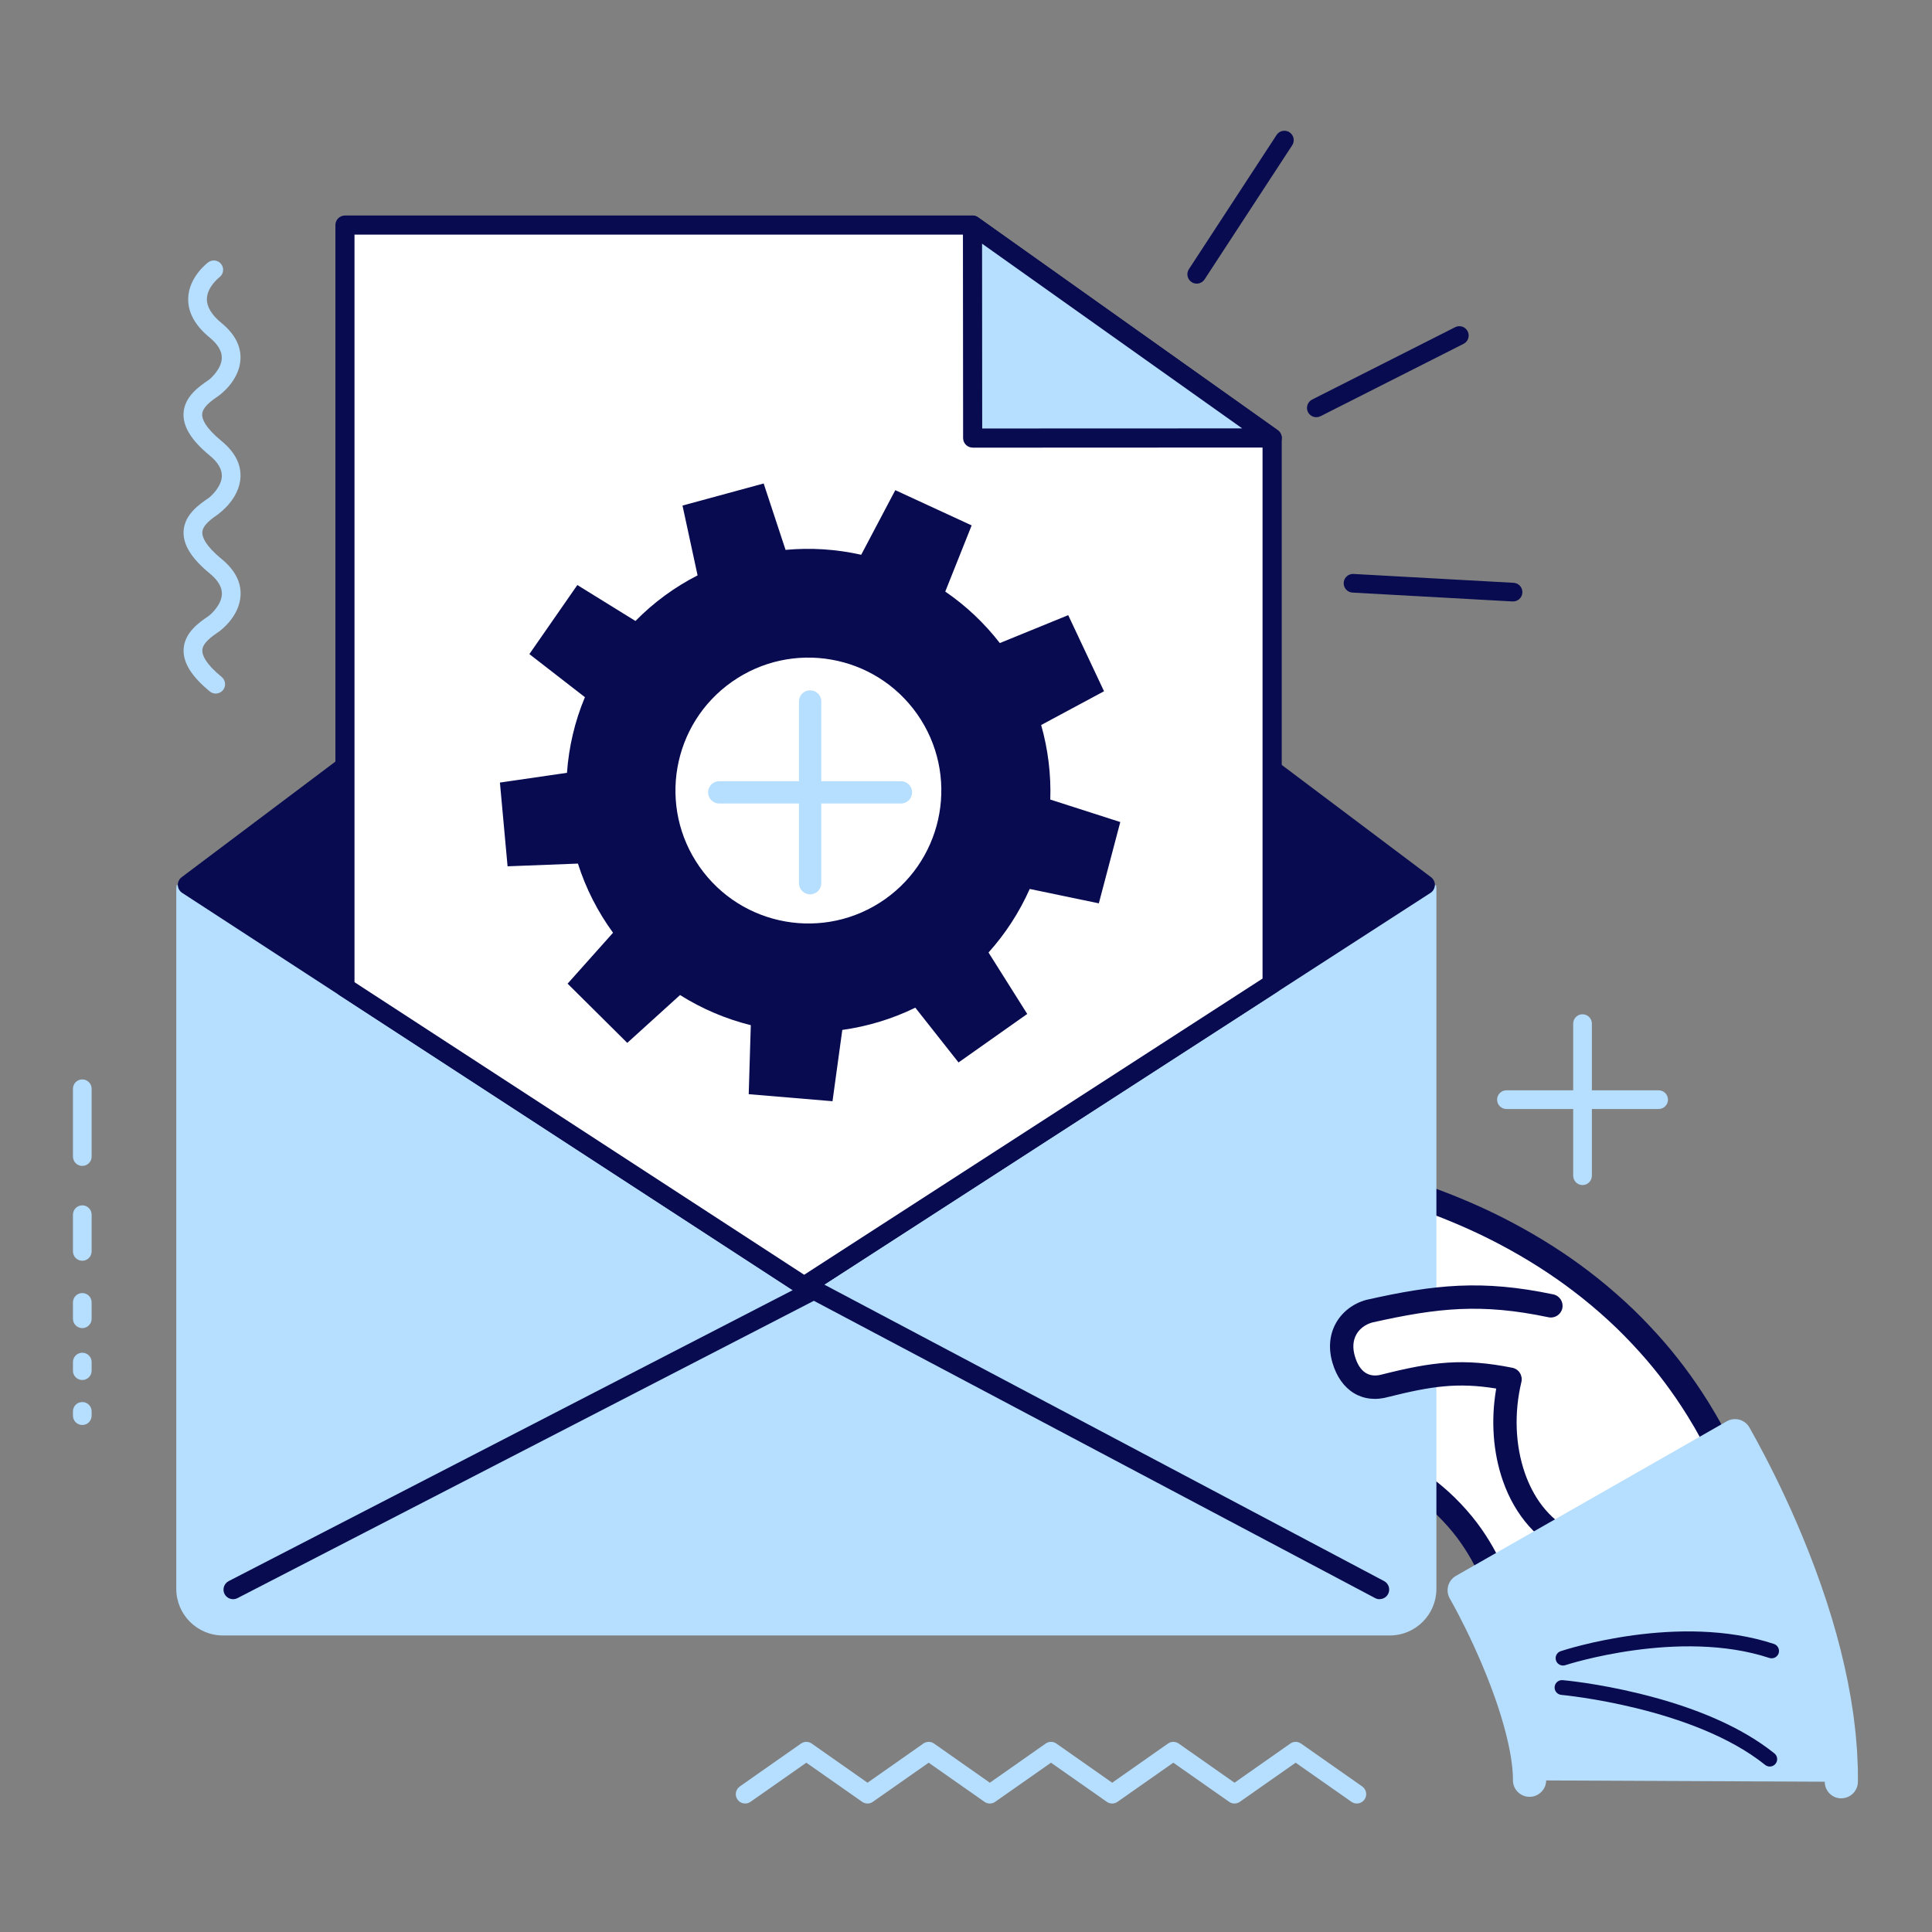
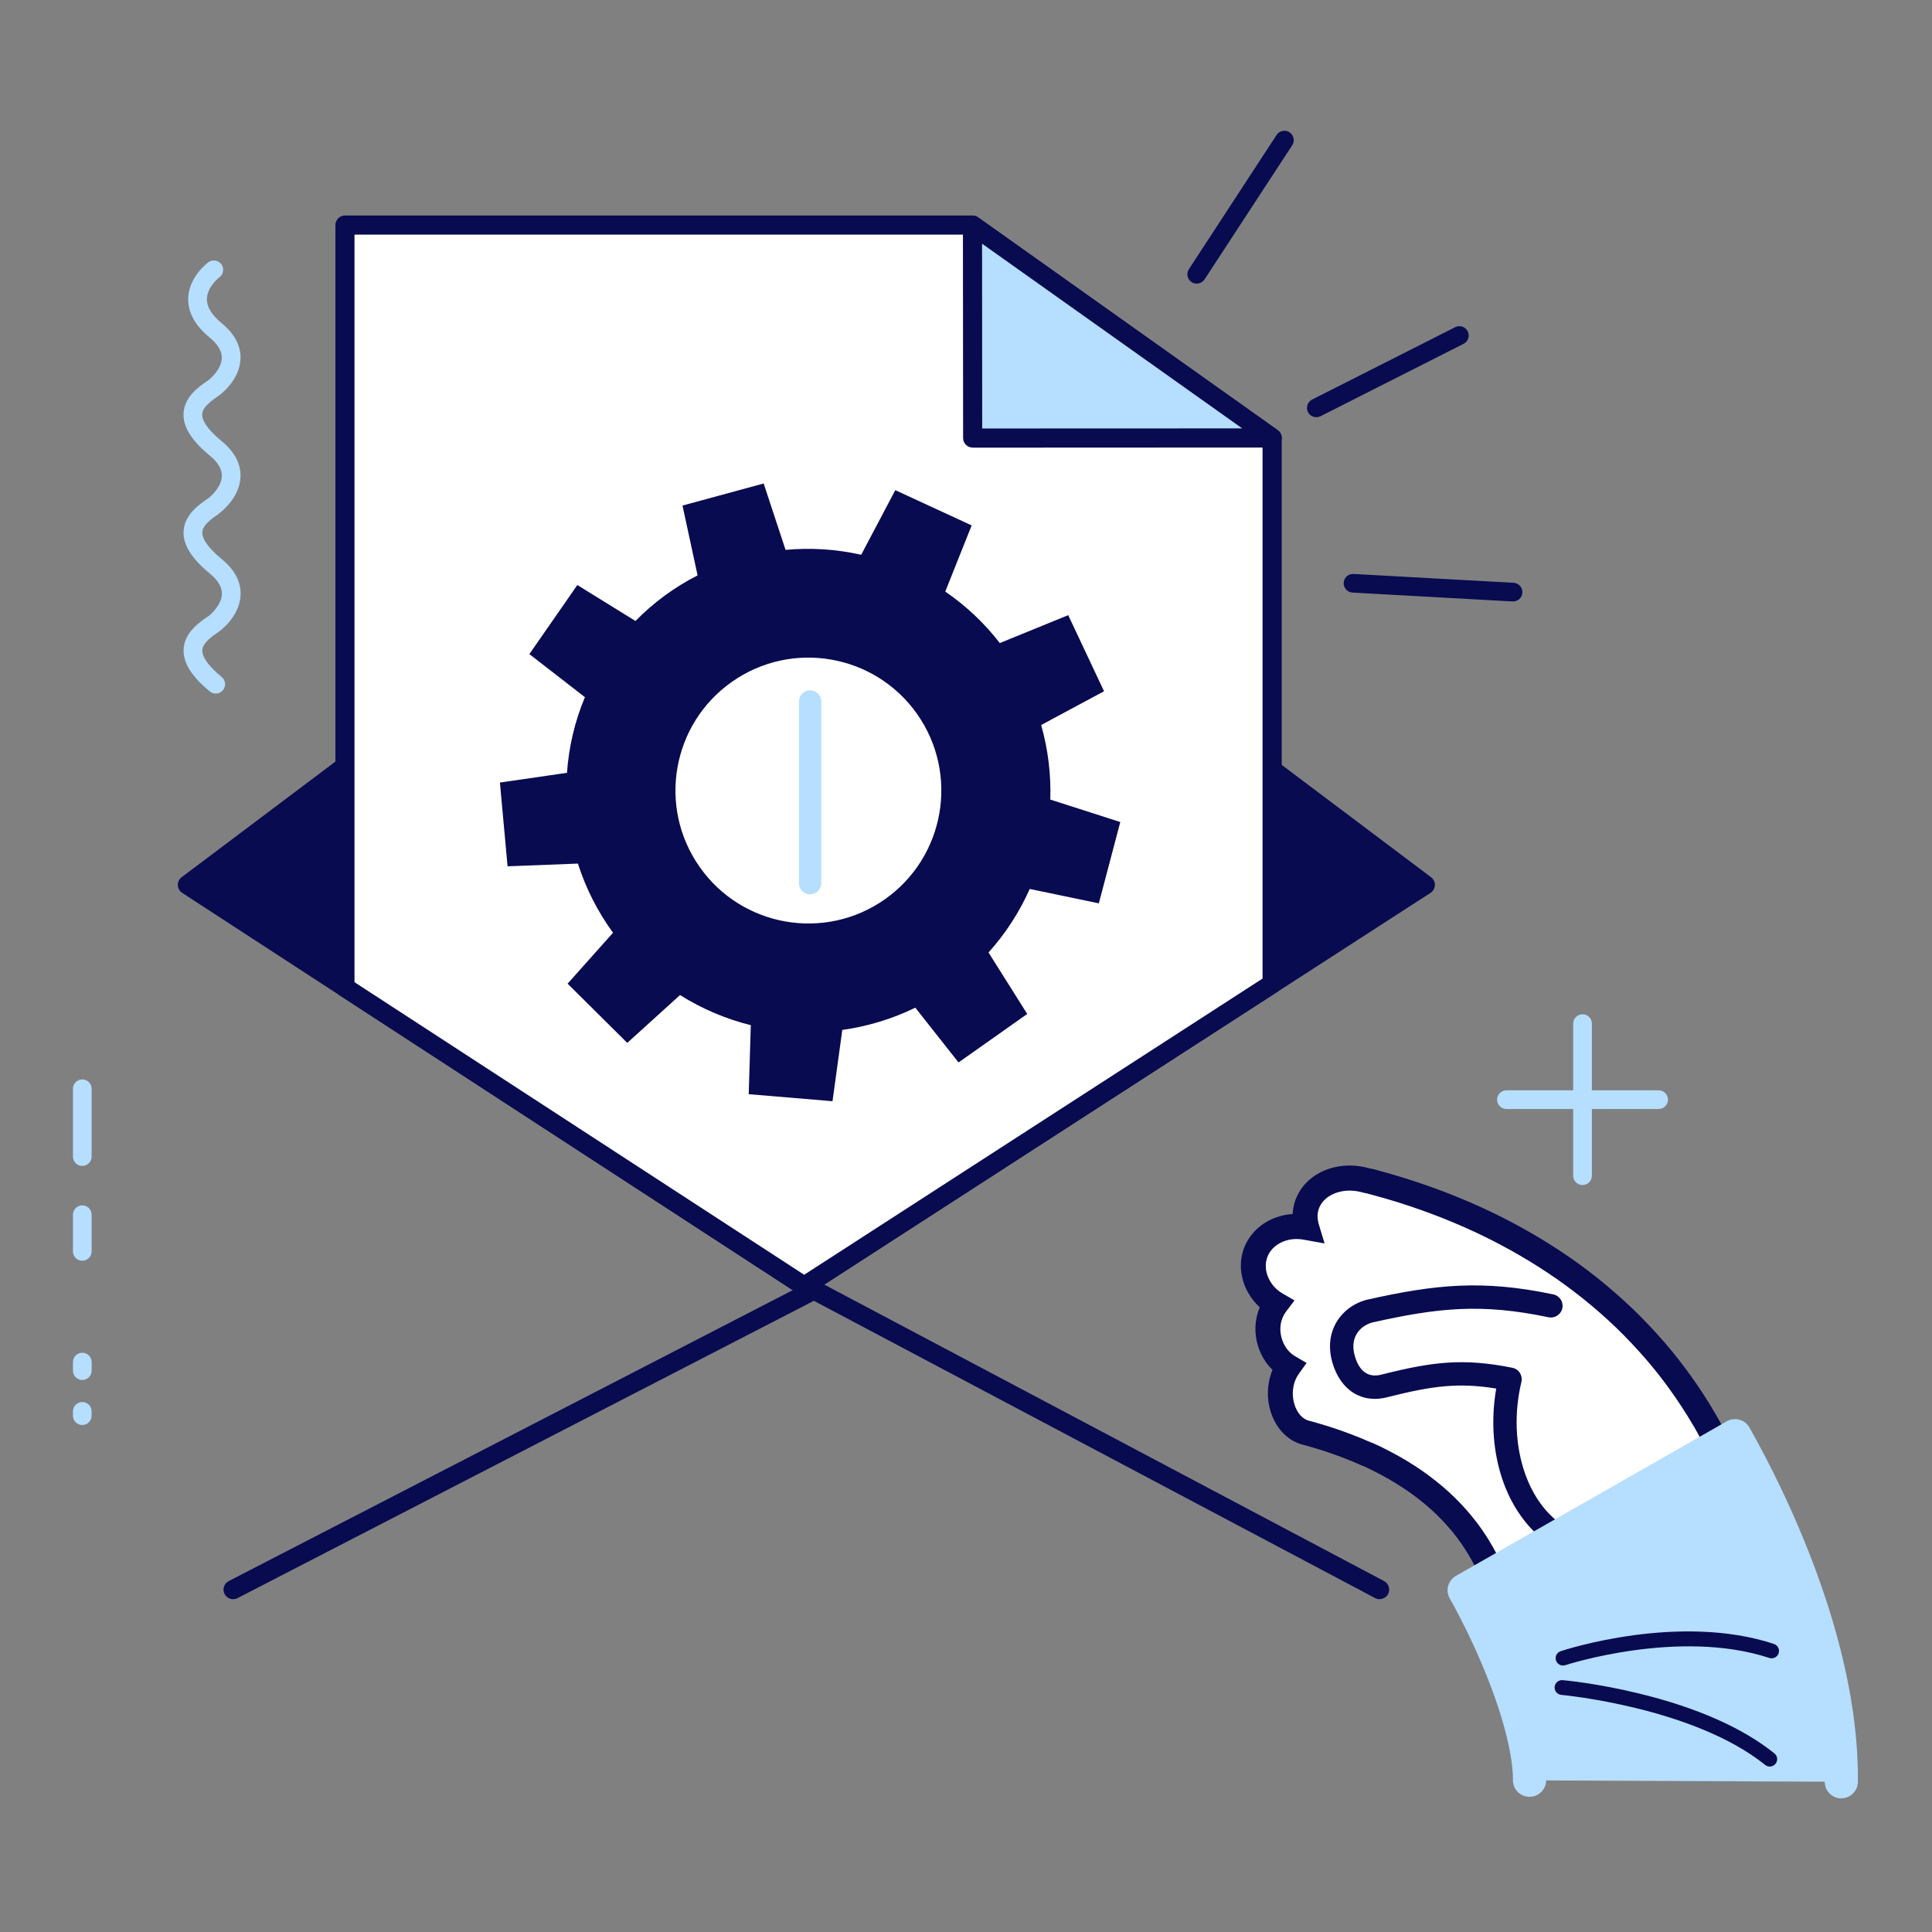
<svg xmlns="http://www.w3.org/2000/svg" width="1080" zoomAndPan="magnify" viewBox="0 0 810 810" height="1080" preserveAspectRatio="xMidYMid meet" version="1.0">
  <rect x="0" y="0" width="810" height="810" fill="#808080" stroke="none" />
  <defs>
    <clipPath id="d8ecf72c0a">
      <path d="M 308 730 L 573 730 L 573 756.82 L 308 756.82 Z M 308 730 " clip-rule="nonzero" />
    </clipPath>
  </defs>
  <path fill="#b6deff" d="M 30.586 456.469 L 30.586 484.898 C 30.586 487.062 32.336 488.816 34.5 488.816 C 36.664 488.816 38.418 487.062 38.418 484.898 L 38.418 456.469 C 38.418 454.305 36.664 452.551 34.5 452.551 C 32.336 452.551 30.586 454.305 30.586 456.469 Z M 30.586 456.469 " fill-opacity="1" fill-rule="nonzero" />
  <path fill="#b6deff" d="M 30.586 509.266 L 30.586 524.656 C 30.586 526.82 32.336 528.574 34.5 528.574 C 36.664 528.574 38.418 526.82 38.418 524.656 L 38.418 509.266 C 38.418 507.102 36.664 505.348 34.5 505.348 C 32.336 505.348 30.586 507.102 30.586 509.266 Z M 30.586 509.266 " fill-opacity="1" fill-rule="nonzero" />
-   <path fill="#b6deff" d="M 30.586 546.039 L 30.586 552.902 C 30.586 555.066 32.336 556.82 34.5 556.82 C 36.664 556.82 38.418 555.066 38.418 552.902 L 38.418 546.039 C 38.418 543.875 36.664 542.121 34.5 542.121 C 32.336 542.121 30.586 543.875 30.586 546.039 Z M 30.586 546.039 " fill-opacity="1" fill-rule="nonzero" />
  <path fill="#b6deff" d="M 30.586 571.055 L 30.586 574.656 C 30.586 576.82 32.336 578.574 34.5 578.574 C 36.664 578.574 38.418 576.82 38.418 574.656 L 38.418 571.055 C 38.418 568.891 36.664 567.137 34.5 567.137 C 32.336 567.137 30.586 568.891 30.586 571.055 Z M 30.586 571.055 " fill-opacity="1" fill-rule="nonzero" />
  <path fill="#b6deff" d="M 30.586 591.727 L 30.586 593.52 C 30.586 595.684 32.336 597.438 34.5 597.438 C 36.664 597.438 38.418 595.684 38.418 593.52 L 38.418 591.727 C 38.418 589.562 36.664 587.809 34.5 587.809 C 32.336 587.809 30.586 589.562 30.586 591.727 Z M 30.586 591.727 " fill-opacity="1" fill-rule="nonzero" />
  <path fill="#ffffff" d="M 724.789 629.281 C 726.098 628.797 727.066 627.621 727.477 625.961 C 727.867 624.301 727.738 622.305 726.953 620.422 C 726.953 620.422 726.637 619.656 726.039 618.238 C 725.742 617.527 725.367 616.652 724.922 615.605 C 724.473 614.582 723.934 613.406 723.316 612.082 C 720.891 606.82 717.195 599.34 711.879 590.793 C 706.582 582.285 699.695 572.68 691.34 563.387 C 687.16 558.742 682.684 554.133 677.887 549.75 C 673.129 545.367 668.094 541.168 662.945 537.23 C 652.645 529.34 641.805 522.641 631.453 517.176 C 621.098 511.691 611.246 507.492 602.738 504.266 C 594.23 501.059 587.086 498.816 582.086 497.383 C 579.586 496.652 577.609 496.113 576.266 495.758 C 574.922 495.402 574.195 495.219 574.195 495.219 C 573.859 495.125 573.504 495.066 573.152 495.012 L 571.844 494.676 C 565.949 493.184 560.129 493.969 555.688 496.316 C 551.23 498.688 548.152 502.605 547.328 507.363 C 546.902 509.844 547.105 512.305 547.816 514.621 L 547.293 514.527 C 541.918 513.574 536.508 514.695 532.348 517.605 C 528.262 520.441 525.875 524.621 525.465 529.211 C 525.148 532.867 526.062 536.375 527.758 539.395 C 529.457 542.418 531.938 544.957 534.941 546.711 C 533.227 548.965 532.105 551.672 531.695 554.637 C 531.172 558.5 531.883 562.25 533.414 565.422 C 534.941 568.613 537.293 571.242 540.184 572.957 C 538.672 575.086 537.609 577.605 537.086 580.383 C 536.211 585.141 537.051 589.73 538.914 593.367 C 540.801 597.008 543.711 599.656 547.367 600.625 C 547.367 600.625 549.027 601.055 551.492 601.781 C 553.953 602.492 557.199 603.5 560.371 604.617 C 563.543 605.738 566.641 606.934 568.914 607.883 C 570.055 608.367 570.984 608.762 571.641 609.039 C 572.293 609.34 572.648 609.508 572.648 609.508 C 572.891 609.617 573.133 609.691 573.375 609.73 C 573.375 609.73 573.672 609.879 574.25 610.121 C 574.812 610.383 575.633 610.773 576.676 611.277 C 578.73 612.285 581.641 613.762 584.941 615.684 C 588.242 617.602 591.938 619.934 595.613 622.621 C 599.25 625.328 602.906 628.348 606.191 631.598 C 609.473 634.824 612.461 638.219 615.016 641.578 C 617.535 644.934 619.641 648.258 621.305 651.184 C 622.965 654.133 624.176 656.727 624.996 658.555 C 625.426 659.449 625.707 660.215 625.93 660.719 C 626.152 661.223 632.887 676.484 632.887 676.484 C 633.617 678.273 642.125 672.266 644.848 671.297 L 724.715 629.301 Z M 724.789 629.281 " fill-opacity="1" fill-rule="nonzero" />
  <path fill="#080b50" d="M 634.215 682.004 C 631.527 682.23 629.156 680.887 628.168 678.535 C 627.031 675.961 621.695 663.91 621.211 662.809 C 621.117 662.586 621.004 662.324 620.875 662.023 C 620.723 661.633 620.555 661.223 620.352 660.793 L 620.312 660.719 C 619.398 658.742 618.301 656.41 616.805 653.742 C 615.016 650.59 613.02 647.547 610.891 644.691 C 608.484 641.504 605.688 638.332 602.59 635.289 C 599.719 632.453 596.34 629.598 592.555 626.801 C 589.418 624.508 585.984 622.27 582.387 620.195 C 579.25 618.387 576.508 616.988 574.457 615.98 L 571.734 614.691 C 571.34 614.582 570.949 614.449 570.574 614.266 L 569.586 613.816 L 566.918 612.68 C 564.418 611.633 561.398 610.496 558.711 609.543 C 555.129 608.273 551.77 607.27 550.09 606.781 C 548.746 606.41 547.664 606.094 546.977 605.906 L 546.078 605.664 C 541.137 604.34 536.957 600.832 534.328 595.738 C 531.789 590.832 530.969 585.031 531.996 579.434 C 532.332 577.641 532.832 575.961 533.504 574.34 C 531.582 572.473 529.961 570.215 528.75 567.68 C 526.676 563.371 525.93 558.613 526.566 553.91 C 526.844 551.895 527.387 549.957 528.168 548.109 C 526.23 546.336 524.57 544.246 523.262 541.934 C 520.93 537.793 519.922 533.219 520.316 528.723 C 520.855 522.566 524.176 516.934 529.418 513.277 C 533.02 510.758 537.387 509.266 541.957 508.984 C 541.996 508.129 542.086 507.289 542.238 506.449 C 543.301 500.219 547.328 494.824 553.301 491.672 C 556.266 490.086 559.738 489.078 563.32 488.762 C 566.602 488.48 569.902 488.762 573.168 489.582 L 574.234 489.844 C 574.66 489.918 575.109 490.012 575.539 490.105 L 577.648 490.664 C 578.973 491.02 580.984 491.562 583.578 492.324 C 590.52 494.34 597.609 496.711 604.641 499.34 C 615.203 503.371 624.793 507.68 633.953 512.531 C 645.594 518.688 656.434 525.59 666.172 533.035 C 671.453 537.062 676.602 541.391 681.469 545.871 C 686.039 550.047 690.668 554.77 695.258 559.863 C 702.941 568.387 710.031 577.848 716.34 587.996 C 720.688 594.992 724.527 602.137 728.074 609.859 L 728.598 610.98 C 729.023 611.895 729.398 612.734 729.734 613.5 L 731.785 618.367 C 732.98 621.184 733.262 624.32 732.57 627.156 C 731.766 630.383 729.754 632.848 726.992 634.004 L 647.047 676.035 L 646.695 676.168 C 646.152 676.371 644.438 677.359 643.281 678.012 C 639.23 680.344 636.602 681.762 634.23 681.969 Z M 629.793 656.336 C 630.129 657.043 630.371 657.641 630.555 658.105 C 630.633 658.273 630.688 658.441 630.742 658.574 L 630.801 658.668 C 630.965 659.059 633.523 664.84 635.91 670.215 C 636.695 669.766 637.496 669.32 638.074 668.984 C 640.145 667.789 641.547 667.004 642.738 666.52 L 722.422 624.637 C 722.516 624.152 722.516 623.332 722.141 622.473 L 720.125 617.68 C 719.848 617.023 719.492 616.262 719.117 615.438 L 718.598 614.281 C 715.238 606.988 711.602 600.215 707.477 593.594 C 701.488 583.965 694.773 574.992 687.496 566.934 C 683.129 562.082 678.727 557.605 674.398 553.648 C 669.754 549.375 664.867 545.273 659.809 541.43 C 650.52 534.32 640.164 527.734 629.047 521.84 C 620.258 517.176 611.059 513.055 600.93 509.191 C 594.156 506.637 587.348 504.359 580.668 502.438 C 578.168 501.727 576.246 501.188 574.961 500.852 L 572.891 500.293 C 572.797 500.273 572.648 500.234 572.496 500.219 L 572.199 500.18 L 570.594 499.77 C 568.488 499.227 566.34 499.059 564.234 499.227 C 562.051 499.434 559.961 500.031 558.188 500.965 C 555.074 502.625 553.059 505.219 552.535 508.277 C 552.254 509.863 552.387 511.484 552.871 513.145 L 555.332 521.316 L 546.414 519.715 C 545.016 519.469 543.598 519.395 542.199 519.527 C 539.68 519.75 537.312 520.59 535.391 521.934 C 532.648 523.836 530.988 526.598 530.727 529.715 C 530.5 532.121 531.082 534.602 532.367 536.895 C 533.617 539.117 535.445 540.98 537.629 542.25 L 542.723 545.215 L 539.16 549.918 C 537.984 551.484 537.199 553.371 536.918 555.402 C 536.566 558.051 536.996 560.758 538.168 563.238 C 539.27 565.535 540.895 567.363 542.871 568.535 L 547.777 571.43 L 544.477 576.074 C 543.375 577.605 542.629 579.414 542.273 581.41 C 541.66 584.75 542.145 588.184 543.617 591.035 C 544.496 592.734 546.078 594.879 548.672 595.625 C 549.457 595.793 550.688 596.148 553 596.82 C 554.793 597.344 558.355 598.406 562.16 599.75 C 565.035 600.758 568.242 601.988 570.984 603.109 L 574.645 604.691 L 575.016 604.77 L 577.516 605.906 L 579.066 606.633 C 581.266 607.715 584.23 609.227 587.648 611.188 C 591.582 613.461 595.332 615.906 598.785 618.441 C 602.965 621.559 606.715 624.73 609.941 627.902 C 613.391 631.297 616.527 634.859 619.25 638.461 C 621.676 641.672 623.914 645.102 625.93 648.648 C 627.777 651.895 629.102 654.805 629.828 656.371 Z M 629.793 656.336 " fill-opacity="1" fill-rule="nonzero" />
-   <path fill="#b6deff" d="M 74.035 371.133 C 73.941 371.859 73.902 372.605 73.902 373.371 L 73.902 666.109 C 73.902 676.93 82.672 685.68 93.477 685.68 L 582.648 685.68 C 593.469 685.68 602.219 676.914 602.219 666.109 L 602.219 373.371 C 602.219 372.625 602.16 371.879 602.086 371.133 Z M 74.035 371.133 " fill-opacity="1" fill-rule="nonzero" />
  <path fill="#080b50" d="M 578.395 670.477 C 577.758 670.477 577.125 670.328 576.527 670.008 L 341.215 545.367 L 99.559 670.027 C 97.598 671.035 95.172 670.27 94.145 668.293 C 93.141 666.336 93.902 663.91 95.883 662.883 L 339.402 537.27 C 340.562 536.672 341.961 536.672 343.117 537.27 L 580.297 662.883 C 582.254 663.926 583 666.352 581.957 668.312 C 581.23 669.672 579.848 670.438 578.41 670.438 Z M 578.395 670.477 " fill-opacity="1" fill-rule="nonzero" />
  <path fill="#080b50" d="M 337.148 539.246 L 78.551 370.984 L 338.062 175.82 L 597.555 370.984 Z M 337.148 539.246 " fill-opacity="1" fill-rule="nonzero" />
  <path fill="#080b50" d="M 337.148 543.258 C 336.383 543.258 335.617 543.035 334.965 542.605 L 76.387 374.344 C 75.285 373.633 74.613 372.422 74.559 371.113 C 74.52 369.809 75.098 368.559 76.16 367.773 L 335.672 172.629 C 337.109 171.547 339.066 171.547 340.484 172.629 L 599.977 367.773 C 601.023 368.559 601.621 369.809 601.582 371.113 C 601.527 372.422 600.855 373.633 599.754 374.344 L 339.328 542.605 C 338.656 543.035 337.91 543.238 337.148 543.238 Z M 85.547 370.742 L 337.148 534.469 L 590.559 370.742 L 338.062 180.855 L 85.547 370.762 Z M 85.547 370.742 " fill-opacity="1" fill-rule="nonzero" />
  <g clip-path="url(#d8ecf72c0a)">
-     <path fill="#b6deff" d="M 310.168 748.98 L 335.82 730.996 C 337.164 730.047 338.977 730.047 340.316 730.996 L 363.715 747.414 L 387.109 730.996 C 388.453 730.047 390.262 730.047 391.605 730.996 L 415 747.414 L 438.395 730.996 C 439.758 730.047 441.547 730.047 442.891 730.996 L 466.285 747.414 L 489.68 730.996 C 491.023 730.047 492.836 730.047 494.18 730.996 L 517.574 747.414 L 540.969 730.996 C 542.312 730.047 544.121 730.047 545.465 730.996 L 571.117 748.98 C 572.891 750.23 573.32 752.676 572.07 754.449 C 571.305 755.531 570.09 756.129 568.859 756.129 C 568.074 756.129 567.293 755.902 566.602 755.418 L 543.207 739.02 L 519.812 755.418 C 518.469 756.371 516.66 756.371 515.316 755.418 L 491.922 739.02 L 468.523 755.418 C 467.184 756.371 465.371 756.371 464.027 755.418 L 440.633 739.02 L 417.238 755.418 C 415.895 756.371 414.086 756.371 412.742 755.418 L 389.348 739.02 L 365.953 755.418 C 364.609 756.371 362.801 756.371 361.457 755.418 L 338.062 739.02 L 314.664 755.418 C 312.895 756.668 310.449 756.238 309.199 754.469 C 307.949 752.695 308.379 750.25 310.152 749 Z M 310.168 748.98 " fill-opacity="1" fill-rule="nonzero" />
-   </g>
+     </g>
  <path fill="#080b50" d="M 634.566 244.344 L 567.48 240.633 C 566.77 240.594 566.098 240.742 565.5 241.043 C 564.289 241.656 563.43 242.871 563.355 244.324 C 563.242 246.488 564.887 248.336 567.051 248.449 L 634.137 252.16 C 636.301 252.273 638.148 250.633 638.262 248.469 C 638.391 246.305 636.73 244.457 634.566 244.344 Z M 634.566 244.344 " fill-opacity="1" fill-rule="nonzero" />
  <path fill="#080b50" d="M 548.355 172.758 C 549.344 174.699 551.695 175.465 553.637 174.496 L 613.598 144.16 C 615.539 143.188 616.305 140.82 615.332 138.898 C 614.363 136.977 611.992 136.191 610.07 137.18 L 550.109 167.516 C 548.188 168.504 547.406 170.855 548.375 172.777 Z M 548.355 172.758 " fill-opacity="1" fill-rule="nonzero" />
  <path fill="#080b50" d="M 505.016 117.145 L 541.77 60.895 C 542.945 59.086 542.441 56.66 540.633 55.465 C 539.418 54.664 537.926 54.645 536.715 55.242 C 536.117 55.543 535.594 56.008 535.203 56.605 L 498.449 112.855 C 497.273 114.664 497.777 117.09 499.59 118.281 C 501.398 119.457 503.824 118.953 505.016 117.145 Z M 505.016 117.145 " fill-opacity="1" fill-rule="nonzero" />
  <path fill="#b6deff" d="M 91.832 215.258 C 91.832 215.258 100.379 209.234 100.824 200.074 C 101.086 194.551 98.418 189.457 92.879 184.906 C 85.992 179.234 84.668 175.668 84.762 173.672 C 84.91 170.727 88.492 168.078 91.832 165.801 C 91.926 165.746 100.379 159.773 100.824 150.613 C 101.086 145.094 98.418 140 92.879 135.445 C 88.734 132.051 86.684 128.637 86.738 125.336 C 86.852 120.223 91.891 116.324 91.98 116.25 C 93.719 114.961 94.07 112.52 92.785 110.781 C 91.496 109.047 89.035 108.691 87.301 109.98 C 86.965 110.223 79.129 116.137 78.902 125.109 C 78.754 130.969 81.777 136.492 87.898 141.512 C 91.367 144.363 93.066 147.258 92.988 150.129 C 92.879 154.402 88.848 158.301 87.41 159.363 C 83.605 161.938 77.281 166.25 76.945 173.32 C 76.684 178.914 80.266 184.68 87.914 190.969 C 91.387 193.824 93.082 196.715 93.008 199.586 C 92.898 203.859 88.867 207.758 87.43 208.82 C 83.625 211.398 77.301 215.707 76.965 222.777 C 76.703 228.375 80.285 234.141 87.934 240.426 C 91.402 243.281 93.121 246.172 93.027 249.047 C 92.914 253.316 88.887 257.219 87.449 258.281 C 83.645 260.855 77.316 265.145 76.984 272.234 C 76.723 277.832 80.305 283.598 87.953 289.883 C 88.68 290.48 89.559 290.781 90.434 290.781 C 91.57 290.781 92.691 290.297 93.477 289.344 C 94.855 287.664 94.613 285.203 92.934 283.82 C 86.051 278.168 84.727 274.586 84.816 272.59 C 84.969 269.641 88.551 266.992 91.891 264.734 C 91.98 264.68 100.434 258.727 100.863 249.551 C 101.125 244.027 98.457 238.914 92.934 234.383 C 86.051 228.73 84.727 225.148 84.816 223.152 C 84.969 220.203 88.551 217.555 91.891 215.297 Z M 91.832 215.258 " fill-opacity="1" fill-rule="nonzero" />
  <path fill="#b6deff" d="M 631.582 457.121 L 659.566 457.121 L 659.566 429.156 C 659.566 426.992 661.32 425.238 663.484 425.238 C 665.648 425.238 667.402 426.992 667.402 429.156 L 667.402 457.121 L 695.387 457.121 C 697.551 457.121 699.305 458.875 699.305 461.039 C 699.305 463.203 697.551 464.957 695.387 464.957 L 667.402 464.957 L 667.402 492.922 C 667.402 495.086 665.648 496.84 663.484 496.84 C 661.32 496.84 659.566 495.086 659.566 492.922 L 659.566 464.957 L 631.582 464.957 C 629.418 464.957 627.664 463.203 627.664 461.039 C 627.664 458.875 629.418 457.121 631.582 457.121 Z M 631.582 457.121 " fill-opacity="1" fill-rule="nonzero" />
  <path fill="#ffffff" d="M 650.238 547.473 C 621.266 541.391 602.066 543.426 574.102 549.73 C 566.434 551.82 560.238 559.266 563.355 569.973 C 566.246 579.863 573.395 583.09 580.875 580.945 C 600.277 576.074 612.477 574.117 633.113 578.258 C 626.547 605.812 635.258 637.098 659.457 647.324 Z M 650.238 547.473 " fill-opacity="1" fill-rule="nonzero" />
  <path fill="#080b50" d="M 659.867 652.191 C 659.102 652.266 658.297 652.137 657.535 651.82 C 644.961 646.504 635.219 635.516 630.109 620.887 C 625.949 609.004 624.996 595.422 627.293 582.156 C 611.152 579.527 600.145 581.148 582.125 585.664 C 571.285 588.723 562.07 583.109 558.637 571.336 C 556.883 565.309 557.387 559.562 560.109 554.695 C 562.723 550.012 567.348 546.465 572.797 544.992 C 572.871 544.973 572.945 544.957 573.02 544.938 C 601.527 538.52 621.453 536.41 651.227 542.68 C 653.875 543.238 655.574 545.832 655.016 548.48 C 654.457 551.129 651.863 552.828 649.211 552.27 C 621.059 546.355 602.906 548.277 575.277 554.469 C 572.387 555.289 569.98 557.102 568.652 559.488 C 567.238 562.027 567.012 565.105 568.039 568.594 C 569.961 575.199 573.934 577.828 579.512 576.223 C 579.566 576.223 579.625 576.203 579.66 576.188 C 600.559 570.945 613.375 569.301 634.062 573.445 C 635.371 573.703 636.508 574.488 637.215 575.609 C 637.926 576.727 638.168 578.09 637.852 579.395 C 634.734 592.418 635.277 606.02 639.344 617.68 C 642.309 626.168 648.523 637.398 661.32 642.809 C 663.801 643.852 664.977 646.746 663.934 649.227 C 663.203 650.961 661.602 652.043 659.848 652.211 Z M 659.867 652.191 " fill-opacity="1" fill-rule="nonzero" />
  <path fill="#b6deff" d="M 641.285 746.426 L 771.992 747.023 L 771.992 744.879 C 771.992 744.168 771.992 743.312 771.973 742.305 C 771.934 741.312 771.898 740.195 771.84 738.926 C 771.785 737.676 771.711 736.277 771.637 734.746 C 771.523 733.273 771.395 731.707 771.246 730.008 C 771.168 729.168 771.094 728.293 771.02 727.398 C 770.926 726.5 770.816 725.625 770.703 724.711 C 770.48 722.902 770.254 720.922 769.977 718.965 C 768.875 711.07 767.141 702.359 764.922 693.516 C 762.68 684.656 759.957 675.664 756.934 667.023 C 750.891 649.73 743.762 633.762 737.926 621.949 C 735.016 616.035 732.438 611.168 730.535 607.66 C 729.547 605.887 728.781 604.488 728.262 603.535 C 727.699 602.527 727.383 602.008 727.383 602.008 L 613.859 666.801 C 613.859 666.801 614.027 667.082 614.305 667.602 C 614.625 668.18 615.09 669.02 615.688 670.086 C 616.898 672.305 618.652 675.664 620.688 679.766 C 624.754 687.977 629.754 699.262 633.523 710.102 C 635.426 715.512 636.992 720.793 638.168 725.477 C 639.344 730.156 640.145 734.262 640.574 737.414 C 640.707 738.219 640.742 738.926 640.855 739.617 C 640.891 739.953 640.949 740.309 640.984 740.625 C 641.004 740.922 641.043 741.223 641.059 741.5 C 641.117 742.062 641.152 742.602 641.211 743.086 C 641.211 743.535 641.227 743.945 641.246 744.301 C 641.266 744.672 641.285 744.988 641.301 745.289 C 641.301 745.531 641.301 745.734 641.301 745.922 L 641.301 746.445 Z M 641.285 746.426 " fill-opacity="1" fill-rule="nonzero" />
  <path fill="#b6deff" d="M 771.992 753.98 C 768.148 753.98 765.031 750.867 765.031 747.023 L 765.031 742.434 L 764.695 735.141 C 764.602 733.906 764.492 732.621 764.379 731.258 L 764.098 727.992 C 764.043 727.488 763.988 726.949 763.914 726.371 L 763.633 724 C 763.465 722.676 763.297 721.297 763.109 719.973 C 762.027 712.305 760.332 703.742 758.184 695.195 C 756.039 686.668 753.41 677.957 750.367 669.301 C 743.969 650.98 736.676 635.102 731.676 625.012 C 728.82 619.227 726.355 614.562 724.715 611.504 L 623.262 669.414 C 624.289 671.352 625.539 673.797 626.957 676.652 C 629.289 681.352 635.258 693.832 640.129 707.77 C 641.992 713.086 643.672 718.609 644.961 723.723 C 646.133 728.367 647.012 732.73 647.496 736.352 C 647.57 736.895 647.645 737.398 647.684 737.863 C 647.719 738.105 647.738 738.348 647.777 738.59 C 647.777 738.645 647.777 738.703 647.777 738.738 L 647.812 739.02 C 647.852 739.336 647.887 739.652 647.926 739.953 C 647.926 739.988 647.926 740.008 647.926 740.027 L 648.129 742.379 C 648.129 742.508 648.129 742.641 648.148 742.77 L 648.242 744.805 C 648.242 744.988 648.242 745.176 648.242 745.363 L 648.242 746.371 C 648.242 750.215 645.109 753.328 641.266 753.328 C 637.422 753.328 634.305 750.215 634.305 746.371 L 634.305 745.848 C 634.305 745.848 634.305 745.754 634.305 745.699 L 634.305 745.344 L 634.27 744.637 C 634.27 744.578 634.27 744.523 634.27 744.469 L 634.23 743.441 L 634.102 742.043 C 634.102 742.043 634.102 741.969 634.102 741.93 L 634.047 741.109 C 634.047 741.109 634.027 740.961 634.008 740.887 C 633.988 740.734 633.969 740.566 633.953 740.418 C 633.895 740.082 633.859 739.746 633.82 739.395 C 633.785 739.074 633.746 738.738 633.691 738.387 C 633.691 738.348 633.691 738.312 633.691 738.273 C 633.391 736.07 632.758 732.359 631.434 727.078 C 630.238 722.379 628.711 717.285 626.957 712.32 C 623.766 703.145 619.082 692.117 614.457 682.789 C 612.254 678.332 610.465 674.953 609.586 673.348 L 607.812 670.16 C 605.93 666.82 607.086 662.586 610.426 660.68 L 723.949 595.887 C 725.555 594.973 727.457 594.73 729.25 595.215 C 731.039 595.699 732.551 596.895 733.465 598.5 L 734.324 600.027 C 734.324 600.027 734.344 600.066 734.359 600.105 L 736.637 604.227 C 738.352 607.398 741.039 612.453 744.176 618.797 C 749.344 629.227 756.898 645.664 763.52 664.656 C 766.691 673.703 769.434 682.809 771.691 691.746 C 773.969 700.773 775.758 709.824 776.898 717.938 C 777.121 719.41 777.289 720.887 777.457 722.305 L 777.738 724.672 C 777.812 725.344 777.906 725.996 777.961 726.668 L 778.258 730.047 C 778.391 731.52 778.5 732.898 778.594 734.227 C 778.594 734.281 778.594 734.316 778.594 734.375 L 778.93 741.969 C 778.93 741.969 778.93 742.117 778.93 742.191 L 778.93 746.969 C 778.949 750.809 775.832 753.926 771.992 753.945 Z M 771.992 753.98 " fill-opacity="1" fill-rule="nonzero" />
  <path fill="#080b50" d="M 741.207 740.531 C 742.348 740.828 743.594 740.457 744.398 739.469 C 745.48 738.145 745.258 736.184 743.93 735.121 C 730.609 724.43 711.617 715.996 687.457 710.082 C 669.566 705.699 655.742 704.449 655.145 704.41 C 653.449 704.262 651.938 705.512 651.789 707.23 C 651.637 708.926 652.887 710.438 654.605 710.586 C 655.145 710.645 709.922 715.738 740.051 739.953 C 740.406 740.23 740.797 740.438 741.227 740.531 Z M 741.207 740.531 " fill-opacity="1" fill-rule="nonzero" />
  <path fill="#080b50" d="M 654.531 698.18 C 655.09 698.328 655.688 698.312 656.266 698.125 C 656.73 697.977 704.043 682.66 741.785 695.102 C 743.41 695.645 745.164 694.746 745.703 693.145 C 746.227 691.52 745.348 689.766 743.727 689.227 C 703.988 676.129 656.34 691.594 654.324 692.266 C 652.703 692.809 651.824 694.543 652.367 696.164 C 652.703 697.211 653.559 697.938 654.531 698.199 Z M 654.531 698.18 " fill-opacity="1" fill-rule="nonzero" />
  <path fill="#ffffff" d="M 337.148 539.246 L 533.355 412.457 L 533.355 183.637 L 407.762 94.363 L 144.629 94.363 L 144.629 413.969 Z M 337.148 539.246 " fill-opacity="1" fill-rule="nonzero" />
  <path fill="#080b50" d="M 337.148 543.258 C 336.383 543.258 335.617 543.035 334.965 542.605 L 142.449 417.328 C 141.309 416.582 140.621 415.332 140.621 413.969 L 140.621 94.363 C 140.621 92.145 142.41 90.355 144.629 90.355 L 407.762 90.355 C 408.602 90.355 409.402 90.613 410.074 91.102 L 535.668 180.371 C 536.734 181.117 537.367 182.348 537.367 183.637 L 537.367 412.457 C 537.367 413.82 536.676 415.086 535.539 415.836 L 339.328 542.605 C 338.656 543.035 337.91 543.238 337.148 543.238 Z M 148.625 411.785 L 337.148 534.453 L 529.328 410.273 L 529.328 185.688 L 406.473 98.359 L 148.625 98.359 Z M 148.625 411.785 " fill-opacity="1" fill-rule="nonzero" />
  <path fill="#b6deff" d="M 407.723 94.402 L 407.797 183.656 L 533.395 183.617 Z M 407.723 94.402 " fill-opacity="1" fill-rule="nonzero" />
  <path fill="#080b50" d="M 407.797 187.664 C 405.578 187.664 403.789 185.875 403.789 183.656 L 403.711 94.383 C 403.711 92.891 404.551 91.512 405.875 90.82 C 407.203 90.129 408.824 90.242 410.039 91.117 L 535.707 180.332 C 537.125 181.34 537.742 183.152 537.199 184.832 C 536.676 186.492 535.129 187.629 533.375 187.629 L 407.781 187.684 Z M 411.734 102.164 L 411.789 179.645 L 520.801 179.605 Z M 411.734 102.164 " fill-opacity="1" fill-rule="nonzero" />
  <path fill="#080b50" d="M 462.871 289.809 L 447.855 257.906 L 419.18 269.605 C 412.871 261.453 405.242 254.141 396.305 248.02 L 407.371 220.277 L 375.355 205.5 L 361.062 232.59 C 350.559 230.223 339.871 229.566 329.348 230.539 L 320.168 202.703 L 286.141 211.957 L 292.465 241.23 C 282.949 246.078 274.125 252.496 266.422 260.352 L 242.055 245.277 L 221.941 274.23 L 245.227 292.293 C 240.934 302.551 238.473 313.262 237.707 324.008 L 209.594 328.094 L 212.801 363.203 L 242.297 362.066 C 245.582 372.363 250.523 382.16 257.016 391.059 L 237.969 412.402 L 262.988 437.234 L 285.113 417.176 C 294.516 423.09 304.535 427.27 314.777 429.809 L 313.902 458.742 L 349.031 461.691 L 353.137 431.805 C 363.73 430.332 374.086 427.195 383.75 422.477 L 401.867 445.441 L 430.672 425.105 L 414.441 399.344 C 417.91 395.48 421.121 391.32 424.047 386.824 C 427.016 382.254 429.57 377.531 431.715 372.699 L 460.691 378.727 L 469.684 344.641 L 440.336 335.219 C 440.691 324.641 439.383 314.102 436.512 303.969 Z M 370.969 377.047 C 345.785 394.734 311.027 388.672 293.324 363.465 C 275.617 338.281 281.699 303.523 306.887 285.836 C 332.07 268.148 366.828 274.215 384.535 299.398 C 402.219 324.586 396.137 359.344 370.969 377.047 Z M 370.969 377.047 " fill-opacity="1" fill-rule="nonzero" />
  <path fill="#b6deff" d="M 344.328 370.273 L 344.328 294.102 C 344.328 291.508 342.238 289.418 339.648 289.418 C 337.055 289.418 334.965 291.508 334.965 294.102 L 334.965 370.273 C 334.965 372.867 337.055 374.957 339.648 374.957 C 342.238 374.957 344.328 372.867 344.328 370.273 Z M 344.328 370.273 " fill-opacity="1" fill-rule="nonzero" />
-   <path fill="#b6deff" d="M 377.723 327.516 L 301.551 327.516 C 298.957 327.516 296.867 329.621 296.867 332.199 C 296.867 334.773 298.957 336.879 301.551 336.879 L 377.723 336.879 C 380.301 336.879 382.406 334.789 382.406 332.199 C 382.406 329.605 380.316 327.516 377.723 327.516 Z M 377.723 327.516 " fill-opacity="1" fill-rule="nonzero" />
</svg>